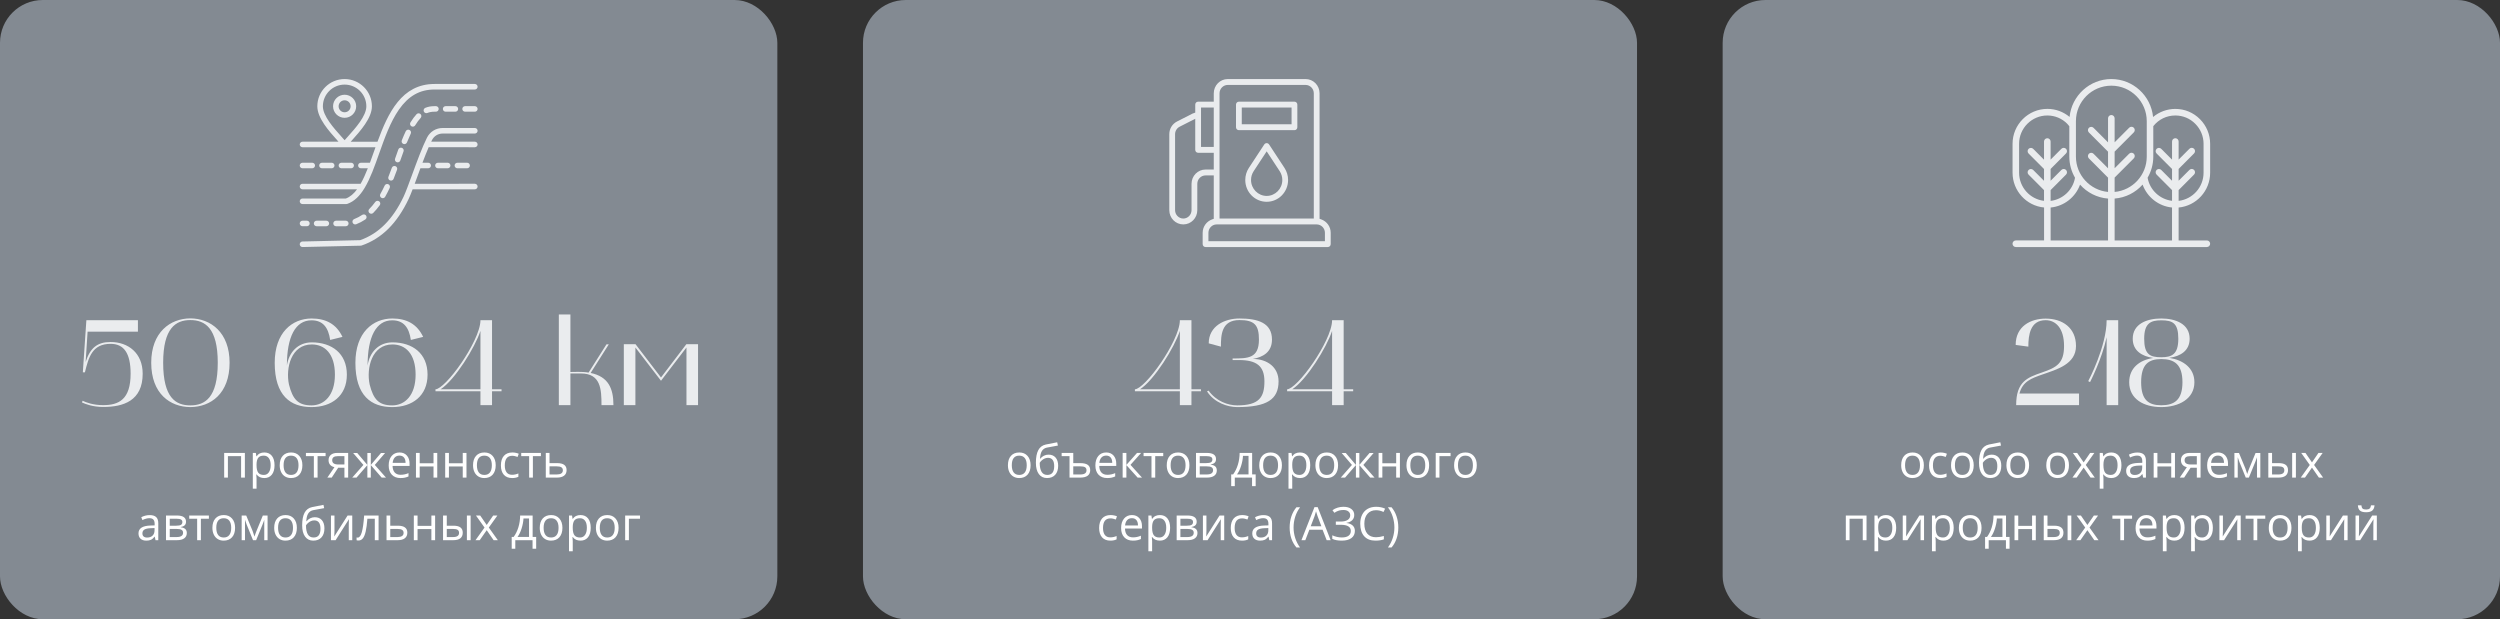
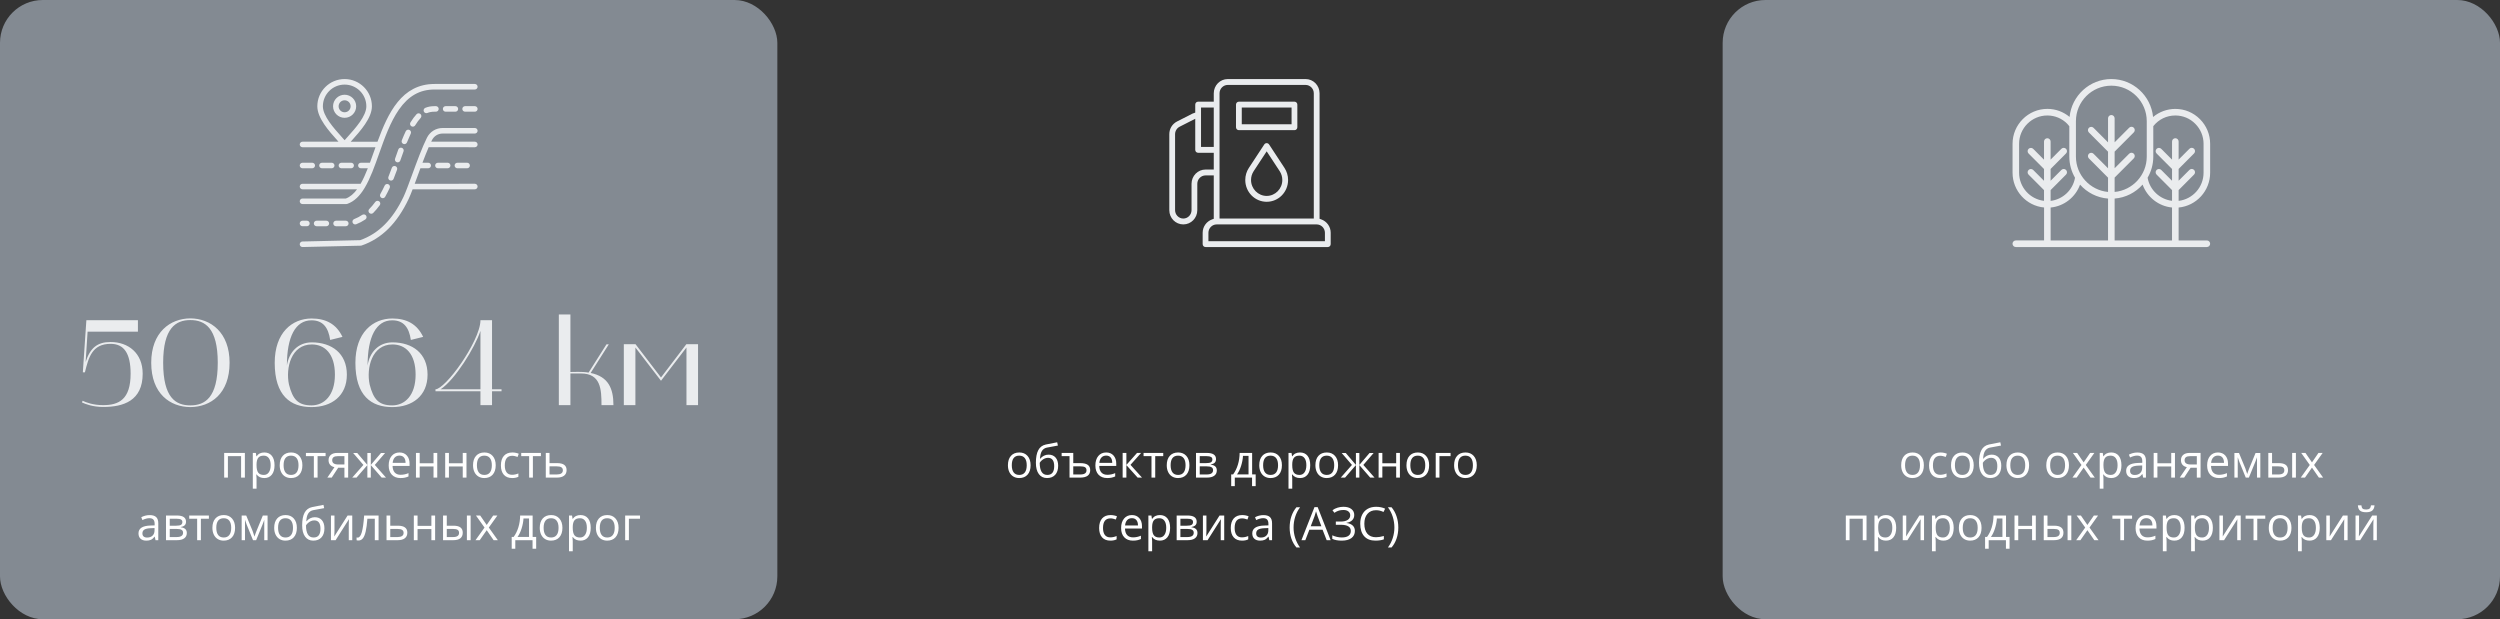
<svg xmlns="http://www.w3.org/2000/svg" width="759" height="188" viewBox="0 0 759 188" fill="none">
  <rect x="0" y="0" width="759" height="188" fill="#333333" stroke="none" />
  <rect x="523" width="236" height="188" rx="13" fill="#838A92" />
  <path d="M611.999 72.996C611.449 72.996 611 73.446 611 73.998C611 74.55 611.449 75 611.999 75H670.001C670.551 75 671 74.55 671 73.998C671 73.446 670.551 72.996 670.001 72.996H661.431V63.007C666.797 62.506 671 57.958 671 52.447V43.668C671 40.842 669.899 38.177 667.901 36.173C665.915 34.169 663.265 33.065 660.428 33.065C657.942 33.065 655.554 33.957 653.673 35.519C653.041 29.061 647.597 24 641.002 24C634.406 24 628.963 29.049 628.323 35.503C626.434 33.922 624.077 33.057 621.58 33.057C615.757 33.057 611.012 37.816 611.012 43.656V52.435C611.012 57.946 615.219 62.494 620.581 62.995V72.984L612 72.988L611.999 72.996ZM640.002 72.996H622.571V63.007C626.656 62.616 630.133 59.853 631.503 56.052C633.63 58.447 636.627 60.029 640.007 60.291L640.002 72.996ZM659.424 72.996H642.001V60.283C645.368 60.02 648.373 58.439 650.492 56.044C651.862 59.84 655.339 62.608 659.425 62.999L659.424 72.996ZM653.739 47.554V38.305C655.366 36.243 657.785 35.061 660.431 35.061C662.73 35.061 664.876 35.953 666.484 37.585C668.103 39.209 669.001 41.374 669.001 43.656V52.435C669.001 56.842 665.684 60.482 661.43 60.983V57.707L666.117 52.999C666.507 52.607 666.507 51.977 666.117 51.586C665.727 51.194 665.099 51.194 664.708 51.586L661.43 54.873V51.288L666.117 46.58C666.507 46.188 666.507 45.558 666.117 45.167C665.727 44.775 665.099 44.775 664.708 45.167L661.43 48.454V42.963C661.43 42.411 660.981 41.961 660.431 41.961C659.881 41.961 659.432 42.411 659.432 42.963V48.474L656.154 45.186C655.764 44.795 655.136 44.795 654.745 45.186C654.355 45.578 654.355 46.208 654.745 46.599L659.432 51.3V54.885L656.154 51.597C655.764 51.206 655.136 51.206 654.745 51.597C654.355 51.989 654.355 52.619 654.745 53.01L659.432 57.711V60.968C655.725 60.525 652.669 57.68 652.01 53.954C653.099 52.083 653.739 49.899 653.739 47.554ZM630.25 36.783C630.25 30.841 635.065 26.011 641.001 26.011C646.937 26.011 651.753 30.841 651.753 36.783V47.554C651.753 53.155 647.468 57.774 642 58.275V53.914L647.823 48.075C648.213 47.683 648.213 47.053 647.823 46.662C647.433 46.27 646.804 46.27 646.414 46.662L642 51.081V46.032L647.823 40.192C648.213 39.8 648.213 39.17 647.823 38.779C647.432 38.387 646.804 38.387 646.414 38.779L642 43.206V35.922C642 35.37 641.551 34.92 641.001 34.92C640.451 34.92 640.002 35.37 640.002 35.922V43.225L635.596 38.806C635.206 38.415 634.578 38.415 634.187 38.806C633.797 39.198 633.797 39.828 634.187 40.219L640.002 46.051V51.1L635.596 46.681C635.206 46.29 634.578 46.29 634.187 46.681C633.797 47.073 633.797 47.703 634.187 48.094L640.002 53.938V58.275C634.546 57.762 630.25 53.155 630.25 47.554L630.25 36.783ZM612.997 52.435V43.656C612.997 38.916 616.844 35.061 621.566 35.061C623.865 35.061 626.011 35.953 627.619 37.585C627.849 37.816 628.048 38.067 628.247 38.325V47.562C628.247 49.895 628.887 52.083 629.976 53.965C629.328 57.692 626.269 60.549 622.561 60.991V57.715L627.248 53.007C627.638 52.615 627.638 51.985 627.248 51.594C626.858 51.202 626.23 51.202 625.839 51.594L622.561 54.881V51.296L627.248 46.587C627.638 46.196 627.638 45.566 627.248 45.175C626.858 44.783 626.23 44.783 625.839 45.175L622.561 48.462V42.971C622.561 42.419 622.113 41.969 621.562 41.969C621.012 41.969 620.563 42.419 620.563 42.971V48.482L617.285 45.194C616.895 44.803 616.267 44.803 615.877 45.194C615.486 45.585 615.486 46.215 615.877 46.607L620.563 51.308V54.893L617.285 51.605C616.895 51.214 616.267 51.214 615.877 51.605C615.486 51.997 615.486 52.627 615.877 53.018L620.563 57.719V60.975C616.314 60.482 612.997 56.842 612.997 52.435Z" fill="#EAECEE" />
-   <path d="M611.957 104.722C611.957 99.024 616.545 96.73 621.059 96.73C626.202 96.73 630.272 99.542 630.272 105.055C630.272 110.568 624.463 112.159 620.134 113.676C616.73 114.86 614.066 115.785 613.104 119.485H631.197V123H612.105C612.105 115.822 615.546 114.601 619.949 113.084C624.352 111.567 626.646 110.346 626.646 105.055C626.646 99.616 624.093 97.211 621.059 97.211C616.36 97.211 615.805 101.725 615.805 105.24L611.957 104.722ZM634.54 116.007L633.985 115.711C634.059 115.6 639.572 105.129 639.572 97.211H643.087V123H639.572V102.391C638.092 109.199 634.577 115.896 634.54 116.007ZM646.424 116.044C646.424 111.715 649.569 109.31 653.713 108.681C650.309 108.163 647.497 106.498 647.497 102.835C647.497 98.358 651.752 96.693 656.155 96.693C660.521 96.693 664.776 98.358 664.776 102.835C664.776 106.498 661.964 108.163 658.597 108.644C662.815 109.31 666.219 111.715 666.219 116.044C666.219 121.15 661.409 123.592 656.155 123.592C650.864 123.592 646.424 121.15 646.424 116.044ZM650.05 116.044C650.05 121.409 652.27 123.037 656.155 123.037C660.151 123.037 662.593 121.409 662.593 116.044C662.593 110.642 660.151 109.014 656.155 109.014C652.27 109.014 650.05 110.642 650.05 116.044ZM650.975 102.835C650.975 107.608 652.714 108.459 656.155 108.459C659.374 108.459 661.335 107.608 661.335 102.835C661.335 98.099 659.633 97.248 656.155 97.248C652.973 97.248 650.975 98.099 650.975 102.835Z" fill="#EAECEE" />
  <path d="M584.084 141.247C584.084 142.468 583.776 143.423 583.161 144.111C582.546 144.795 581.696 145.137 580.611 145.137C579.941 145.137 579.347 144.979 578.827 144.665C578.308 144.351 577.907 143.899 577.624 143.312C577.341 142.724 577.2 142.035 577.2 141.247C577.2 140.026 577.506 139.076 578.116 138.396C578.727 137.713 579.575 137.371 580.659 137.371C581.707 137.371 582.539 137.72 583.154 138.417C583.774 139.114 584.084 140.058 584.084 141.247ZM578.376 141.247C578.376 142.204 578.567 142.933 578.95 143.435C579.333 143.936 579.896 144.187 580.639 144.187C581.382 144.187 581.944 143.938 582.327 143.441C582.715 142.94 582.908 142.209 582.908 141.247C582.908 140.295 582.715 139.572 582.327 139.08C581.944 138.583 581.377 138.335 580.625 138.335C579.882 138.335 579.322 138.579 578.943 139.066C578.565 139.554 578.376 140.281 578.376 141.247ZM589.074 145.137C587.99 145.137 587.149 144.804 586.552 144.139C585.959 143.469 585.663 142.523 585.663 141.302C585.663 140.049 585.964 139.08 586.565 138.396C587.172 137.713 588.033 137.371 589.149 137.371C589.509 137.371 589.869 137.41 590.229 137.487C590.59 137.565 590.872 137.656 591.077 137.761L590.729 138.725C590.478 138.624 590.204 138.542 589.908 138.479C589.612 138.41 589.35 138.376 589.122 138.376C587.6 138.376 586.839 139.347 586.839 141.288C586.839 142.209 587.023 142.915 587.393 143.407C587.766 143.899 588.318 144.146 589.047 144.146C589.671 144.146 590.312 144.011 590.968 143.742V144.747C590.466 145.007 589.835 145.137 589.074 145.137ZM599.219 141.247C599.219 142.468 598.911 143.423 598.296 144.111C597.681 144.795 596.831 145.137 595.746 145.137C595.076 145.137 594.481 144.979 593.962 144.665C593.442 144.351 593.041 143.899 592.759 143.312C592.476 142.724 592.335 142.035 592.335 141.247C592.335 140.026 592.64 139.076 593.251 138.396C593.862 137.713 594.709 137.371 595.794 137.371C596.842 137.371 597.674 137.72 598.289 138.417C598.909 139.114 599.219 140.058 599.219 141.247ZM593.511 141.247C593.511 142.204 593.702 142.933 594.085 143.435C594.468 143.936 595.031 144.187 595.773 144.187C596.516 144.187 597.079 143.938 597.462 143.441C597.849 142.94 598.043 142.209 598.043 141.247C598.043 140.295 597.849 139.572 597.462 139.08C597.079 138.583 596.512 138.335 595.76 138.335C595.017 138.335 594.456 138.579 594.078 139.066C593.7 139.554 593.511 140.281 593.511 141.247ZM600.825 140.509C600.825 138.868 601.067 137.59 601.55 136.674C602.033 135.753 602.799 135.179 603.847 134.951C605.15 134.673 606.299 134.448 607.292 134.274L607.504 135.272C605.923 135.537 604.792 135.746 604.113 135.901C603.452 136.052 602.956 136.407 602.623 136.968C602.295 137.528 602.115 138.292 602.083 139.258H602.165C602.448 138.875 602.812 138.574 603.259 138.355C603.705 138.137 604.173 138.027 604.66 138.027C605.581 138.027 606.299 138.326 606.813 138.923C607.328 139.52 607.586 140.347 607.586 141.404C607.586 142.576 607.287 143.492 606.69 144.152C606.093 144.809 605.262 145.137 604.195 145.137C603.143 145.137 602.318 144.733 601.721 143.927C601.124 143.12 600.825 141.981 600.825 140.509ZM604.298 144.187C605.688 144.187 606.383 143.3 606.383 141.527C606.383 139.837 605.752 138.991 604.489 138.991C604.143 138.991 603.808 139.064 603.484 139.21C603.165 139.351 602.871 139.54 602.603 139.777C602.338 140.014 602.133 140.258 601.987 140.509C601.987 141.707 602.176 142.621 602.555 143.25C602.933 143.874 603.514 144.187 604.298 144.187ZM616.035 141.247C616.035 142.468 615.728 143.423 615.112 144.111C614.497 144.795 613.647 145.137 612.562 145.137C611.893 145.137 611.298 144.979 610.778 144.665C610.259 144.351 609.858 143.899 609.575 143.312C609.293 142.724 609.151 142.035 609.151 141.247C609.151 140.026 609.457 139.076 610.067 138.396C610.678 137.713 611.526 137.371 612.61 137.371C613.659 137.371 614.49 137.72 615.105 138.417C615.725 139.114 616.035 140.058 616.035 141.247ZM610.327 141.247C610.327 142.204 610.519 142.933 610.901 143.435C611.284 143.936 611.847 144.187 612.59 144.187C613.333 144.187 613.896 143.938 614.278 143.441C614.666 142.94 614.859 142.209 614.859 141.247C614.859 140.295 614.666 139.572 614.278 139.08C613.896 138.583 613.328 138.335 612.576 138.335C611.833 138.335 611.273 138.579 610.895 139.066C610.516 139.554 610.327 140.281 610.327 141.247ZM628.135 141.247C628.135 142.468 627.827 143.423 627.212 144.111C626.597 144.795 625.747 145.137 624.662 145.137C623.992 145.137 623.397 144.979 622.878 144.665C622.358 144.351 621.957 143.899 621.675 143.312C621.392 142.724 621.251 142.035 621.251 141.247C621.251 140.026 621.556 139.076 622.167 138.396C622.778 137.713 623.625 137.371 624.71 137.371C625.758 137.371 626.59 137.72 627.205 138.417C627.825 139.114 628.135 140.058 628.135 141.247ZM622.427 141.247C622.427 142.204 622.618 142.933 623.001 143.435C623.384 143.936 623.947 144.187 624.689 144.187C625.432 144.187 625.995 143.938 626.378 143.441C626.765 142.94 626.959 142.209 626.959 141.247C626.959 140.295 626.765 139.572 626.378 139.08C625.995 138.583 625.428 138.335 624.676 138.335C623.933 138.335 623.372 138.579 622.994 139.066C622.616 139.554 622.427 140.281 622.427 141.247ZM631.936 141.165L629.331 137.508H630.623L632.599 140.379L634.567 137.508H635.846L633.241 141.165L635.982 145H634.697L632.599 141.965L630.479 145H629.194L631.936 141.165ZM640.959 145.137C640.471 145.137 640.025 145.048 639.619 144.87C639.218 144.688 638.881 144.41 638.607 144.036H638.525C638.58 144.474 638.607 144.888 638.607 145.28V148.363H637.473V137.508H638.396L638.553 138.533H638.607C638.899 138.123 639.239 137.827 639.626 137.645C640.013 137.462 640.458 137.371 640.959 137.371C641.952 137.371 642.718 137.711 643.256 138.39C643.798 139.069 644.069 140.021 644.069 141.247C644.069 142.478 643.794 143.435 643.242 144.118C642.695 144.797 641.934 145.137 640.959 145.137ZM640.795 138.335C640.029 138.335 639.476 138.547 639.134 138.971C638.792 139.395 638.617 140.069 638.607 140.994V141.247C638.607 142.3 638.783 143.054 639.134 143.51C639.485 143.961 640.048 144.187 640.822 144.187C641.469 144.187 641.975 143.924 642.34 143.4C642.709 142.876 642.894 142.154 642.894 141.233C642.894 140.299 642.709 139.584 642.34 139.087C641.975 138.586 641.46 138.335 640.795 138.335ZM650.666 145L650.44 143.934H650.386C650.012 144.403 649.638 144.722 649.265 144.891C648.896 145.055 648.433 145.137 647.877 145.137C647.134 145.137 646.551 144.945 646.127 144.562C645.708 144.18 645.498 143.635 645.498 142.929C645.498 141.416 646.708 140.623 649.128 140.55L650.399 140.509V140.044C650.399 139.456 650.272 139.023 650.017 138.745C649.766 138.463 649.363 138.321 648.807 138.321C648.182 138.321 647.476 138.513 646.688 138.896L646.339 138.027C646.708 137.827 647.111 137.67 647.549 137.556C647.991 137.442 648.433 137.385 648.875 137.385C649.768 137.385 650.429 137.583 650.857 137.979C651.29 138.376 651.507 139.012 651.507 139.887V145H650.666ZM648.103 144.2C648.809 144.2 649.363 144.007 649.764 143.619C650.169 143.232 650.372 142.689 650.372 141.992V141.315L649.237 141.363C648.335 141.395 647.683 141.536 647.282 141.787C646.886 142.033 646.688 142.418 646.688 142.942C646.688 143.353 646.811 143.665 647.057 143.879C647.307 144.093 647.656 144.2 648.103 144.2ZM654.986 137.508V140.646H659.184V137.508H660.318V145H659.184V141.623H654.986V145H653.852V137.508H654.986ZM663.101 145H661.774L663.928 141.835C663.349 141.707 662.905 141.461 662.595 141.097C662.289 140.728 662.137 140.265 662.137 139.709C662.137 139.025 662.367 138.488 662.827 138.096C663.287 137.704 663.93 137.508 664.755 137.508H668.091V145H666.956V142.006H665.062L663.101 145ZM663.244 139.723C663.244 140.589 663.873 141.021 665.131 141.021H666.956V138.492H664.898C663.796 138.492 663.244 138.902 663.244 139.723ZM673.669 145.137C672.562 145.137 671.687 144.799 671.044 144.125C670.406 143.451 670.087 142.514 670.087 141.315C670.087 140.108 670.383 139.148 670.976 138.438C671.573 137.727 672.372 137.371 673.375 137.371C674.314 137.371 675.057 137.681 675.604 138.301C676.15 138.916 676.424 139.729 676.424 140.741V141.459H671.263C671.285 142.339 671.507 143.006 671.926 143.462C672.35 143.918 672.944 144.146 673.71 144.146C674.517 144.146 675.314 143.977 676.103 143.64V144.651C675.701 144.825 675.321 144.948 674.961 145.021C674.605 145.098 674.175 145.137 673.669 145.137ZM673.361 138.321C672.76 138.321 672.279 138.517 671.919 138.909C671.563 139.301 671.354 139.843 671.29 140.536H675.207C675.207 139.821 675.048 139.274 674.729 138.896C674.41 138.513 673.954 138.321 673.361 138.321ZM682.255 143.906L682.467 143.271L682.761 142.464L684.791 137.521H686.233V145H685.229V138.813L685.092 139.21L684.695 140.256L682.761 145H681.811L679.876 140.242C679.634 139.632 679.468 139.155 679.377 138.813V145H678.365V137.521H679.753L681.715 142.272C681.911 142.774 682.091 143.318 682.255 143.906ZM689.795 140.604H691.839C692.791 140.604 693.495 140.782 693.951 141.138C694.411 141.489 694.642 142.015 694.642 142.717C694.642 143.469 694.398 144.038 693.91 144.426C693.427 144.809 692.714 145 691.771 145H688.66V137.508H689.795V140.604ZM697.034 145H695.899V137.508H697.034V145ZM689.795 141.582V144.05H691.716C692.919 144.05 693.521 143.628 693.521 142.785C693.521 142.366 693.382 142.061 693.104 141.869C692.826 141.678 692.352 141.582 691.682 141.582H689.795ZM701.252 141.165L698.647 137.508H699.939L701.915 140.379L703.884 137.508H705.162L702.558 141.165L705.299 145H704.014L701.915 141.965L699.796 145H698.511L701.252 141.165ZM561.525 164H560.391V156.508H566.68V164H565.531V157.492H561.525V164ZM572.572 164.137C572.085 164.137 571.638 164.048 571.232 163.87C570.831 163.688 570.494 163.41 570.221 163.036H570.139C570.193 163.474 570.221 163.888 570.221 164.28V167.363H569.086V156.508H570.009L570.166 157.533H570.221C570.512 157.123 570.852 156.827 571.239 156.645C571.627 156.462 572.071 156.371 572.572 156.371C573.566 156.371 574.331 156.711 574.869 157.39C575.411 158.069 575.683 159.021 575.683 160.247C575.683 161.478 575.407 162.435 574.855 163.118C574.309 163.797 573.548 164.137 572.572 164.137ZM572.408 157.335C571.643 157.335 571.089 157.547 570.747 157.971C570.405 158.395 570.23 159.069 570.221 159.994V160.247C570.221 161.3 570.396 162.054 570.747 162.51C571.098 162.961 571.661 163.187 572.436 163.187C573.083 163.187 573.589 162.924 573.953 162.4C574.322 161.876 574.507 161.154 574.507 160.233C574.507 159.299 574.322 158.584 573.953 158.087C573.589 157.586 573.074 157.335 572.408 157.335ZM578.738 156.508V161.259L578.69 162.503L578.67 162.893L582.724 156.508H584.139V164H583.079V159.42L583.1 158.518L583.134 157.629L579.087 164H577.672V156.508H578.738ZM590.031 164.137C589.544 164.137 589.097 164.048 588.691 163.87C588.29 163.688 587.953 163.41 587.68 163.036H587.598C587.652 163.474 587.68 163.888 587.68 164.28V167.363H586.545V156.508H587.468L587.625 157.533H587.68C587.971 157.123 588.311 156.827 588.698 156.645C589.086 156.462 589.53 156.371 590.031 156.371C591.025 156.371 591.79 156.711 592.328 157.39C592.87 158.069 593.142 159.021 593.142 160.247C593.142 161.478 592.866 162.435 592.314 163.118C591.768 163.797 591.007 164.137 590.031 164.137ZM589.867 157.335C589.102 157.335 588.548 157.547 588.206 157.971C587.864 158.395 587.689 159.069 587.68 159.994V160.247C587.68 161.3 587.855 162.054 588.206 162.51C588.557 162.961 589.12 163.187 589.895 163.187C590.542 163.187 591.048 162.924 591.412 162.4C591.781 161.876 591.966 161.154 591.966 160.233C591.966 159.299 591.781 158.584 591.412 158.087C591.048 157.586 590.533 157.335 589.867 157.335ZM601.598 160.247C601.598 161.468 601.29 162.423 600.675 163.111C600.06 163.795 599.21 164.137 598.125 164.137C597.455 164.137 596.86 163.979 596.341 163.665C595.821 163.351 595.42 162.899 595.138 162.312C594.855 161.724 594.714 161.035 594.714 160.247C594.714 159.026 595.019 158.076 595.63 157.396C596.241 156.713 597.088 156.371 598.173 156.371C599.221 156.371 600.053 156.72 600.668 157.417C601.288 158.114 601.598 159.058 601.598 160.247ZM595.89 160.247C595.89 161.204 596.081 161.933 596.464 162.435C596.847 162.936 597.41 163.187 598.152 163.187C598.895 163.187 599.458 162.938 599.841 162.441C600.228 161.94 600.422 161.209 600.422 160.247C600.422 159.295 600.228 158.572 599.841 158.08C599.458 157.583 598.891 157.335 598.139 157.335C597.396 157.335 596.835 157.579 596.457 158.066C596.079 158.554 595.89 159.281 595.89 160.247ZM610.102 166.591H609.001V164H603.765V166.591H602.671V163.022H603.259C603.869 162.193 604.348 161.22 604.694 160.104C605.041 158.987 605.221 157.788 605.234 156.508H609.028V163.022H610.102V166.591ZM607.935 163.022V157.403H606.253C606.194 158.415 605.998 159.44 605.665 160.479C605.337 161.514 604.927 162.362 604.435 163.022H607.935ZM612.74 156.508V159.646H616.938V156.508H618.072V164H616.938V160.623H612.74V164H611.605V156.508H612.74ZM621.613 159.604H623.657C624.61 159.604 625.314 159.782 625.77 160.138C626.23 160.489 626.46 161.015 626.46 161.717C626.46 162.469 626.216 163.038 625.729 163.426C625.245 163.809 624.532 164 623.589 164H620.479V156.508H621.613V159.604ZM628.853 164H627.718V156.508H628.853V164ZM621.613 160.582V163.05H623.534C624.737 163.05 625.339 162.628 625.339 161.785C625.339 161.366 625.2 161.061 624.922 160.869C624.644 160.678 624.17 160.582 623.5 160.582H621.613ZM633.07 160.165L630.466 156.508H631.758L633.733 159.379L635.702 156.508H636.98L634.376 160.165L637.117 164H635.832L633.733 160.965L631.614 164H630.329L633.07 160.165ZM647.296 157.479H644.862V164H643.728V157.479H641.321V156.508H647.296V157.479ZM651.944 164.137C650.837 164.137 649.962 163.799 649.319 163.125C648.681 162.451 648.362 161.514 648.362 160.315C648.362 159.108 648.659 158.148 649.251 157.438C649.848 156.727 650.648 156.371 651.65 156.371C652.589 156.371 653.332 156.681 653.879 157.301C654.426 157.916 654.699 158.729 654.699 159.741V160.459H649.538C649.561 161.339 649.782 162.006 650.201 162.462C650.625 162.918 651.22 163.146 651.985 163.146C652.792 163.146 653.59 162.977 654.378 162.64V163.651C653.977 163.825 653.596 163.948 653.236 164.021C652.881 164.098 652.45 164.137 651.944 164.137ZM651.637 157.321C651.035 157.321 650.554 157.517 650.194 157.909C649.839 158.301 649.629 158.843 649.565 159.536H653.482C653.482 158.821 653.323 158.274 653.004 157.896C652.685 157.513 652.229 157.321 651.637 157.321ZM660.127 164.137C659.639 164.137 659.193 164.048 658.787 163.87C658.386 163.688 658.049 163.41 657.775 163.036H657.693C657.748 163.474 657.775 163.888 657.775 164.28V167.363H656.641V156.508H657.563L657.721 157.533H657.775C658.067 157.123 658.407 156.827 658.794 156.645C659.181 156.462 659.626 156.371 660.127 156.371C661.12 156.371 661.886 156.711 662.424 157.39C662.966 158.069 663.237 159.021 663.237 160.247C663.237 161.478 662.962 162.435 662.41 163.118C661.863 163.797 661.102 164.137 660.127 164.137ZM659.963 157.335C659.197 157.335 658.644 157.547 658.302 157.971C657.96 158.395 657.785 159.069 657.775 159.994V160.247C657.775 161.3 657.951 162.054 658.302 162.51C658.653 162.961 659.215 163.187 659.99 163.187C660.637 163.187 661.143 162.924 661.508 162.4C661.877 161.876 662.062 161.154 662.062 160.233C662.062 159.299 661.877 158.584 661.508 158.087C661.143 157.586 660.628 157.335 659.963 157.335ZM668.713 164.137C668.225 164.137 667.779 164.048 667.373 163.87C666.972 163.688 666.635 163.41 666.361 163.036H666.279C666.334 163.474 666.361 163.888 666.361 164.28V167.363H665.227V156.508H666.149L666.307 157.533H666.361C666.653 157.123 666.993 156.827 667.38 156.645C667.767 156.462 668.212 156.371 668.713 156.371C669.706 156.371 670.472 156.711 671.01 157.39C671.552 158.069 671.823 159.021 671.823 160.247C671.823 161.478 671.548 162.435 670.996 163.118C670.449 163.797 669.688 164.137 668.713 164.137ZM668.549 157.335C667.783 157.335 667.229 157.547 666.888 157.971C666.546 158.395 666.37 159.069 666.361 159.994V160.247C666.361 161.3 666.537 162.054 666.888 162.51C667.239 162.961 667.801 163.187 668.576 163.187C669.223 163.187 669.729 162.924 670.094 162.4C670.463 161.876 670.647 161.154 670.647 160.233C670.647 159.299 670.463 158.584 670.094 158.087C669.729 157.586 669.214 157.335 668.549 157.335ZM674.879 156.508V161.259L674.831 162.503L674.811 162.893L678.864 156.508H680.279V164H679.22V159.42L679.24 158.518L679.274 157.629L675.228 164H673.812V156.508H674.879ZM687.737 157.479H685.304V164H684.169V157.479H681.763V156.508H687.737V157.479ZM695.688 160.247C695.688 161.468 695.38 162.423 694.765 163.111C694.149 163.795 693.299 164.137 692.215 164.137C691.545 164.137 690.95 163.979 690.431 163.665C689.911 163.351 689.51 162.899 689.228 162.312C688.945 161.724 688.804 161.035 688.804 160.247C688.804 159.026 689.109 158.076 689.72 157.396C690.33 156.713 691.178 156.371 692.263 156.371C693.311 156.371 694.143 156.72 694.758 157.417C695.378 158.114 695.688 159.058 695.688 160.247ZM689.979 160.247C689.979 161.204 690.171 161.933 690.554 162.435C690.937 162.936 691.499 163.187 692.242 163.187C692.985 163.187 693.548 162.938 693.931 162.441C694.318 161.94 694.512 161.209 694.512 160.247C694.512 159.295 694.318 158.572 693.931 158.08C693.548 157.583 692.98 157.335 692.229 157.335C691.486 157.335 690.925 157.579 690.547 158.066C690.169 158.554 689.979 159.281 689.979 160.247ZM701.17 164.137C700.682 164.137 700.236 164.048 699.83 163.87C699.429 163.688 699.092 163.41 698.818 163.036H698.736C698.791 163.474 698.818 163.888 698.818 164.28V167.363H697.684V156.508H698.606L698.764 157.533H698.818C699.11 157.123 699.45 156.827 699.837 156.645C700.224 156.462 700.669 156.371 701.17 156.371C702.163 156.371 702.929 156.711 703.467 157.39C704.009 158.069 704.28 159.021 704.28 160.247C704.28 161.478 704.005 162.435 703.453 163.118C702.906 163.797 702.145 164.137 701.17 164.137ZM701.006 157.335C700.24 157.335 699.687 157.547 699.345 157.971C699.003 158.395 698.827 159.069 698.818 159.994V160.247C698.818 161.3 698.994 162.054 699.345 162.51C699.696 162.961 700.258 163.187 701.033 163.187C701.68 163.187 702.186 162.924 702.551 162.4C702.92 161.876 703.104 161.154 703.104 160.233C703.104 159.299 702.92 158.584 702.551 158.087C702.186 157.586 701.671 157.335 701.006 157.335ZM707.336 156.508V161.259L707.288 162.503L707.268 162.893L711.321 156.508H712.736V164H711.677V159.42L711.697 158.518L711.731 157.629L707.685 164H706.27V156.508H707.336ZM716.209 156.508V161.259L716.161 162.503L716.141 162.893L720.194 156.508H721.609V164H720.55V159.42L720.57 158.518L720.604 157.629L716.558 164H715.143V156.508H716.209ZM718.349 155.517C717.506 155.517 716.89 155.355 716.503 155.031C716.116 154.703 715.899 154.165 715.854 153.418H716.92C716.961 153.892 717.084 154.222 717.289 154.409C717.499 154.596 717.861 154.689 718.376 154.689C718.845 154.689 719.192 154.589 719.415 154.389C719.643 154.188 719.782 153.865 719.832 153.418H720.905C720.851 154.138 720.62 154.669 720.215 155.011C719.809 155.348 719.187 155.517 718.349 155.517Z" fill="white" />
  <rect width="236" height="188" rx="13" fill="#838A92" />
  <path d="M31.328 123.555C28.183 123.555 25.926 122.667 24.89 122.186L25.075 121.668C26.074 122.149 28.22 123 31.328 123C36.064 123 39.653 121.298 39.653 113.454C39.653 107.238 37.618 104.389 33.585 104.389C27.961 104.389 26.888 108.533 25.778 113.047H25.149L26.222 97.211H41.873V100.689H26.592L26 109.902C27.369 105.61 29.589 103.834 33.548 103.834C38.95 103.834 43.316 107.201 43.316 113.454C43.316 121.705 37.433 123.555 31.328 123.555ZM45.911 110.124C45.911 100.874 51.683 96.693 57.788 96.656C63.93 96.693 69.702 100.874 69.702 110.124C69.702 119.559 63.93 123.555 57.788 123.592C51.683 123.555 45.911 119.559 45.911 110.124ZM57.788 97.174C53.385 97.174 49.537 99.579 49.537 110.124C49.537 120.817 53.385 123.074 57.788 123.074C62.228 123.074 66.113 120.743 66.113 110.124C66.113 99.579 62.228 97.174 57.788 97.174ZM94.576 123.592C88.212 123.592 83.402 120.151 83.402 110.161C83.402 100.911 88.73 96.73 94.576 96.693C98.979 96.693 102.124 98.395 103.974 102.28L100.237 103.205C99.682 99.431 98.054 97.248 94.576 97.248C89.692 97.248 87.102 102.243 87.102 110.975C87.694 106.979 90.432 103.945 94.65 103.945C100.718 103.945 105.306 107.275 105.306 113.75C105.306 120.225 100.644 123.592 94.576 123.592ZM94.65 104.574C88.434 104.574 86.658 111.678 87.731 116.747C88.878 121.261 90.506 123.074 94.576 123.074C98.387 123.074 101.68 120.077 101.68 113.75C101.68 107.349 98.572 104.574 94.65 104.574ZM119.074 123.592C112.71 123.592 107.9 120.151 107.9 110.161C107.9 100.911 113.228 96.73 119.074 96.693C123.477 96.693 126.622 98.395 128.472 102.28L124.735 103.205C124.18 99.431 122.552 97.248 119.074 97.248C114.19 97.248 111.6 102.243 111.6 110.975C112.192 106.979 114.93 103.945 119.148 103.945C125.216 103.945 129.804 107.275 129.804 113.75C129.804 120.225 125.142 123.592 119.074 123.592ZM119.148 104.574C112.932 104.574 111.156 111.678 112.229 116.747C113.376 121.261 115.004 123.074 119.074 123.074C122.885 123.074 126.178 120.077 126.178 113.75C126.178 107.349 123.07 104.574 119.148 104.574ZM145.866 118.782H132.213V118.19C133.619 118.19 136.986 114.749 140.168 110.05C142.906 106.017 145.866 100.504 145.866 97.211H149.381V118.19H152.267V118.782H149.381V123H145.866V118.782ZM133.767 118.19H145.866V100.467C144.201 105.499 138.207 115.23 133.767 118.19ZM169.664 123V95.472H173.179V112.936C173.956 112.936 174.733 112.899 175.547 112.899C176.583 112.899 177.656 112.936 178.692 113.121L184.131 104.537H184.834L179.321 113.232C184.686 114.342 186.24 117.931 186.24 123H182.614C182.614 118.153 182.392 113.38 176.324 113.38H173.179V123H169.664ZM189.393 123V104.5H192.945L200.678 114.601L208.374 104.5H211.926V123H208.411V105.499L200.678 115.6L192.908 105.499V123H189.393Z" fill="#EAECEE" />
  <path d="M69.191 145H68.057V137.508H74.346V145H73.197V138.492H69.191V145ZM80.238 145.137C79.751 145.137 79.304 145.048 78.898 144.87C78.497 144.688 78.16 144.41 77.887 144.036H77.805C77.859 144.474 77.887 144.888 77.887 145.28V148.363H76.752V137.508H77.675L77.832 138.533H77.887C78.178 138.123 78.518 137.827 78.905 137.645C79.293 137.462 79.737 137.371 80.238 137.371C81.232 137.371 81.997 137.711 82.535 138.39C83.078 139.069 83.349 140.021 83.349 141.247C83.349 142.478 83.073 143.435 82.522 144.118C81.975 144.797 81.213 145.137 80.238 145.137ZM80.074 138.335C79.309 138.335 78.755 138.547 78.413 138.971C78.071 139.395 77.896 140.069 77.887 140.994V141.247C77.887 142.3 78.062 143.054 78.413 143.51C78.764 143.961 79.327 144.187 80.102 144.187C80.749 144.187 81.255 143.924 81.619 143.4C81.988 142.876 82.173 142.154 82.173 141.233C82.173 140.299 81.988 139.584 81.619 139.087C81.255 138.586 80.74 138.335 80.074 138.335ZM91.805 141.247C91.805 142.468 91.497 143.423 90.882 144.111C90.267 144.795 89.417 145.137 88.332 145.137C87.662 145.137 87.067 144.979 86.548 144.665C86.028 144.351 85.627 143.899 85.345 143.312C85.062 142.724 84.921 142.035 84.921 141.247C84.921 140.026 85.226 139.076 85.837 138.396C86.448 137.713 87.295 137.371 88.38 137.371C89.428 137.371 90.26 137.72 90.875 138.417C91.495 139.114 91.805 140.058 91.805 141.247ZM86.097 141.247C86.097 142.204 86.288 142.933 86.671 143.435C87.054 143.936 87.617 144.187 88.359 144.187C89.102 144.187 89.665 143.938 90.048 143.441C90.435 142.94 90.629 142.209 90.629 141.247C90.629 140.295 90.435 139.572 90.048 139.08C89.665 138.583 89.098 138.335 88.346 138.335C87.603 138.335 87.042 138.579 86.664 139.066C86.286 139.554 86.097 140.281 86.097 141.247ZM98.853 138.479H96.419V145H95.284V138.479H92.878V137.508H98.853V138.479ZM100.712 145H99.386L101.539 141.835C100.96 141.707 100.516 141.461 100.206 141.097C99.901 140.728 99.748 140.265 99.748 139.709C99.748 139.025 99.978 138.488 100.438 138.096C100.899 137.704 101.541 137.508 102.366 137.508H105.702V145H104.567V142.006H102.674L100.712 145ZM100.855 139.723C100.855 140.589 101.484 141.021 102.742 141.021H104.567V138.492H102.51C101.407 138.492 100.855 138.902 100.855 139.723ZM111.533 137.521H112.579V141.151L115.676 137.521H116.92L113.789 141.151L117.187 145H115.874L112.579 141.206V145H111.533V141.206L108.245 145H106.939L110.33 141.151L107.206 137.521H108.45L111.533 141.151V137.521ZM121.589 145.137C120.481 145.137 119.606 144.799 118.964 144.125C118.326 143.451 118.007 142.514 118.007 141.315C118.007 140.108 118.303 139.148 118.896 138.438C119.493 137.727 120.292 137.371 121.295 137.371C122.234 137.371 122.977 137.681 123.523 138.301C124.07 138.916 124.344 139.729 124.344 140.741V141.459H119.183C119.205 142.339 119.426 143.006 119.846 143.462C120.27 143.918 120.864 144.146 121.63 144.146C122.437 144.146 123.234 143.977 124.022 143.64V144.651C123.621 144.825 123.241 144.948 122.881 145.021C122.525 145.098 122.095 145.137 121.589 145.137ZM121.281 138.321C120.68 138.321 120.199 138.517 119.839 138.909C119.483 139.301 119.274 139.843 119.21 140.536H123.127C123.127 139.821 122.967 139.274 122.648 138.896C122.329 138.513 121.874 138.321 121.281 138.321ZM127.42 137.508V140.646H131.617V137.508H132.752V145H131.617V141.623H127.42V145H126.285V137.508H127.42ZM136.293 137.508V140.646H140.49V137.508H141.625V145H140.49V141.623H136.293V145H135.158V137.508H136.293ZM150.498 141.247C150.498 142.468 150.19 143.423 149.575 144.111C148.96 144.795 148.11 145.137 147.025 145.137C146.355 145.137 145.761 144.979 145.241 144.665C144.722 144.351 144.321 143.899 144.038 143.312C143.756 142.724 143.614 142.035 143.614 141.247C143.614 140.026 143.92 139.076 144.53 138.396C145.141 137.713 145.989 137.371 147.073 137.371C148.121 137.371 148.953 137.72 149.568 138.417C150.188 139.114 150.498 140.058 150.498 141.247ZM144.79 141.247C144.79 142.204 144.981 142.933 145.364 143.435C145.747 143.936 146.31 144.187 147.053 144.187C147.796 144.187 148.358 143.938 148.741 143.441C149.129 142.94 149.322 142.209 149.322 141.247C149.322 140.295 149.129 139.572 148.741 139.08C148.358 138.583 147.791 138.335 147.039 138.335C146.296 138.335 145.736 138.579 145.357 139.066C144.979 139.554 144.79 140.281 144.79 141.247ZM155.488 145.137C154.404 145.137 153.563 144.804 152.966 144.139C152.373 143.469 152.077 142.523 152.077 141.302C152.077 140.049 152.378 139.08 152.979 138.396C153.586 137.713 154.447 137.371 155.563 137.371C155.924 137.371 156.284 137.41 156.644 137.487C157.004 137.565 157.286 137.656 157.491 137.761L157.143 138.725C156.892 138.624 156.618 138.542 156.322 138.479C156.026 138.41 155.764 138.376 155.536 138.376C154.014 138.376 153.253 139.347 153.253 141.288C153.253 142.209 153.438 142.915 153.807 143.407C154.18 143.899 154.732 144.146 155.461 144.146C156.085 144.146 156.726 144.011 157.382 143.742V144.747C156.881 145.007 156.249 145.137 155.488 145.137ZM164.218 138.479H161.784V145H160.649V138.479H158.243V137.508H164.218V138.479ZM166.836 140.604H169.146C171.061 140.604 172.018 141.309 172.018 142.717C172.018 143.455 171.767 144.02 171.266 144.412C170.769 144.804 170.04 145 169.078 145H165.701V137.508H166.836V140.604ZM166.836 141.582V144.05H169.023C169.625 144.05 170.085 143.945 170.404 143.735C170.723 143.526 170.883 143.209 170.883 142.785C170.883 142.37 170.735 142.067 170.438 141.876C170.147 141.68 169.664 141.582 168.989 141.582H166.836ZM47.214 164L46.988 162.934H46.934C46.56 163.403 46.186 163.722 45.812 163.891C45.443 164.055 44.981 164.137 44.425 164.137C43.682 164.137 43.099 163.945 42.675 163.562C42.255 163.18 42.046 162.635 42.046 161.929C42.046 160.416 43.256 159.623 45.676 159.55L46.947 159.509V159.044C46.947 158.456 46.82 158.023 46.565 157.745C46.314 157.463 45.91 157.321 45.355 157.321C44.73 157.321 44.024 157.513 43.235 157.896L42.887 157.027C43.256 156.827 43.659 156.67 44.097 156.556C44.539 156.442 44.981 156.385 45.423 156.385C46.316 156.385 46.977 156.583 47.405 156.979C47.838 157.376 48.055 158.012 48.055 158.887V164H47.214ZM44.65 163.2C45.357 163.2 45.91 163.007 46.312 162.619C46.717 162.232 46.92 161.689 46.92 160.992V160.315L45.785 160.363C44.883 160.395 44.231 160.536 43.83 160.787C43.434 161.033 43.235 161.418 43.235 161.942C43.235 162.353 43.358 162.665 43.605 162.879C43.855 163.093 44.204 163.2 44.65 163.2ZM56.477 158.388C56.477 158.875 56.335 159.247 56.053 159.502C55.775 159.753 55.383 159.921 54.877 160.008V160.069C55.515 160.156 55.98 160.343 56.272 160.63C56.568 160.917 56.716 161.313 56.716 161.819C56.716 162.517 56.458 163.054 55.943 163.433C55.433 163.811 54.685 164 53.701 164H50.399V156.508H53.688C55.547 156.508 56.477 157.134 56.477 158.388ZM55.581 161.744C55.581 161.339 55.426 161.045 55.116 160.862C54.811 160.675 54.303 160.582 53.592 160.582H51.534V163.05H53.619C54.927 163.05 55.581 162.615 55.581 161.744ZM55.369 158.497C55.369 158.132 55.228 157.875 54.945 157.725C54.667 157.57 54.243 157.492 53.674 157.492H51.534V159.604H53.455C54.157 159.604 54.651 159.518 54.938 159.345C55.226 159.172 55.369 158.889 55.369 158.497ZM63.422 157.479H60.988V164H59.853V157.479H57.447V156.508H63.422V157.479ZM71.372 160.247C71.372 161.468 71.064 162.423 70.449 163.111C69.834 163.795 68.984 164.137 67.899 164.137C67.23 164.137 66.635 163.979 66.115 163.665C65.596 163.351 65.195 162.899 64.912 162.312C64.63 161.724 64.488 161.035 64.488 160.247C64.488 159.026 64.794 158.076 65.404 157.396C66.015 156.713 66.863 156.371 67.947 156.371C68.995 156.371 69.827 156.72 70.442 157.417C71.062 158.114 71.372 159.058 71.372 160.247ZM65.664 160.247C65.664 161.204 65.856 161.933 66.238 162.435C66.621 162.936 67.184 163.187 67.927 163.187C68.67 163.187 69.232 162.938 69.615 162.441C70.003 161.94 70.196 161.209 70.196 160.247C70.196 159.295 70.003 158.572 69.615 158.08C69.232 157.583 68.665 157.335 67.913 157.335C67.17 157.335 66.61 157.579 66.231 158.066C65.853 158.554 65.664 159.281 65.664 160.247ZM77.258 162.906L77.47 162.271L77.764 161.464L79.794 156.521H81.236V164H80.231V157.813L80.095 158.21L79.698 159.256L77.764 164H76.814L74.879 159.242C74.637 158.632 74.471 158.155 74.38 157.813V164H73.368V156.521H74.756L76.718 161.272C76.914 161.774 77.094 162.318 77.258 162.906ZM90.13 160.247C90.13 161.468 89.822 162.423 89.207 163.111C88.592 163.795 87.742 164.137 86.657 164.137C85.987 164.137 85.393 163.979 84.873 163.665C84.353 163.351 83.953 162.899 83.67 162.312C83.387 161.724 83.246 161.035 83.246 160.247C83.246 159.026 83.551 158.076 84.162 157.396C84.773 156.713 85.62 156.371 86.705 156.371C87.753 156.371 88.585 156.72 89.2 157.417C89.82 158.114 90.13 159.058 90.13 160.247ZM84.422 160.247C84.422 161.204 84.613 161.933 84.996 162.435C85.379 162.936 85.942 163.187 86.685 163.187C87.427 163.187 87.99 162.938 88.373 162.441C88.76 161.94 88.954 161.209 88.954 160.247C88.954 159.295 88.76 158.572 88.373 158.08C87.99 157.583 87.423 157.335 86.671 157.335C85.928 157.335 85.368 157.579 84.989 158.066C84.611 158.554 84.422 159.281 84.422 160.247ZM91.736 159.509C91.736 157.868 91.978 156.59 92.461 155.674C92.944 154.753 93.71 154.179 94.758 153.951C96.061 153.673 97.21 153.448 98.203 153.274L98.415 154.272C96.834 154.537 95.704 154.746 95.024 154.901C94.364 155.052 93.867 155.407 93.534 155.968C93.206 156.528 93.026 157.292 92.994 158.258H93.076C93.359 157.875 93.723 157.574 94.17 157.355C94.617 157.137 95.084 157.027 95.571 157.027C96.492 157.027 97.21 157.326 97.725 157.923C98.24 158.52 98.497 159.347 98.497 160.404C98.497 161.576 98.199 162.492 97.602 163.152C97.005 163.809 96.173 164.137 95.106 164.137C94.054 164.137 93.229 163.733 92.632 162.927C92.035 162.12 91.736 160.981 91.736 159.509ZM95.209 163.187C96.599 163.187 97.294 162.3 97.294 160.527C97.294 158.837 96.663 157.991 95.4 157.991C95.054 157.991 94.719 158.064 94.395 158.21C94.076 158.351 93.783 158.54 93.514 158.777C93.249 159.014 93.044 159.258 92.898 159.509C92.898 160.707 93.088 161.621 93.466 162.25C93.844 162.874 94.425 163.187 95.209 163.187ZM101.546 156.508V161.259L101.498 162.503L101.478 162.893L105.531 156.508H106.946V164H105.887V159.42L105.907 158.518L105.941 157.629L101.895 164H100.479V156.508H101.546ZM114.938 164H113.789V157.479H111.54C111.417 159.101 111.246 160.388 111.027 161.341C110.809 162.293 110.524 162.991 110.173 163.433C109.826 163.875 109.384 164.096 108.847 164.096C108.601 164.096 108.405 164.068 108.259 164.014V163.173C108.359 163.2 108.473 163.214 108.601 163.214C109.125 163.214 109.542 162.66 109.852 161.553C110.161 160.445 110.396 158.764 110.556 156.508H114.938V164ZM118.485 159.604H120.796C122.71 159.604 123.667 160.309 123.667 161.717C123.667 162.455 123.416 163.02 122.915 163.412C122.418 163.804 121.689 164 120.728 164H117.351V156.508H118.485V159.604ZM118.485 160.582V163.05H120.673C121.274 163.05 121.735 162.945 122.054 162.735C122.373 162.526 122.532 162.209 122.532 161.785C122.532 161.37 122.384 161.067 122.088 160.876C121.796 160.68 121.313 160.582 120.639 160.582H118.485ZM126.771 156.508V159.646H130.968V156.508H132.103V164H130.968V160.623H126.771V164H125.636V156.508H126.771ZM135.644 159.604H137.688C138.64 159.604 139.344 159.782 139.8 160.138C140.26 160.489 140.49 161.015 140.49 161.717C140.49 162.469 140.246 163.038 139.759 163.426C139.276 163.809 138.562 164 137.619 164H134.509V156.508H135.644V159.604ZM142.883 164H141.748V156.508H142.883V164ZM135.644 160.582V163.05H137.564C138.768 163.05 139.369 162.628 139.369 161.785C139.369 161.366 139.23 161.061 138.952 160.869C138.674 160.678 138.2 160.582 137.53 160.582H135.644ZM147.101 160.165L144.496 156.508H145.788L147.764 159.379L149.732 156.508H151.011L148.406 160.165L151.147 164H149.862L147.764 160.965L145.645 164H144.359L147.101 160.165ZM162.782 166.591H161.682V164H156.445V166.591H155.352V163.022H155.939C156.55 162.193 157.029 161.22 157.375 160.104C157.721 158.987 157.901 157.788 157.915 156.508H161.709V163.022H162.782V166.591ZM160.615 163.022V157.403H158.934C158.874 158.415 158.678 159.44 158.346 160.479C158.018 161.514 157.607 162.362 157.115 163.022H160.615ZM170.753 160.247C170.753 161.468 170.445 162.423 169.83 163.111C169.215 163.795 168.365 164.137 167.28 164.137C166.61 164.137 166.016 163.979 165.496 163.665C164.977 163.351 164.576 162.899 164.293 162.312C164.01 161.724 163.869 161.035 163.869 160.247C163.869 159.026 164.174 158.076 164.785 157.396C165.396 156.713 166.243 156.371 167.328 156.371C168.376 156.371 169.208 156.72 169.823 157.417C170.443 158.114 170.753 159.058 170.753 160.247ZM165.045 160.247C165.045 161.204 165.236 161.933 165.619 162.435C166.002 162.936 166.565 163.187 167.308 163.187C168.05 163.187 168.613 162.938 168.996 162.441C169.383 161.94 169.577 161.209 169.577 160.247C169.577 159.295 169.383 158.572 168.996 158.08C168.613 157.583 168.046 157.335 167.294 157.335C166.551 157.335 165.991 157.579 165.612 158.066C165.234 158.554 165.045 159.281 165.045 160.247ZM176.235 164.137C175.748 164.137 175.301 164.048 174.896 163.87C174.494 163.688 174.157 163.41 173.884 163.036H173.802C173.856 163.474 173.884 163.888 173.884 164.28V167.363H172.749V156.508H173.672L173.829 157.533H173.884C174.175 157.123 174.515 156.827 174.902 156.645C175.29 156.462 175.734 156.371 176.235 156.371C177.229 156.371 177.994 156.711 178.532 157.39C179.075 158.069 179.346 159.021 179.346 160.247C179.346 161.478 179.07 162.435 178.519 163.118C177.972 163.797 177.211 164.137 176.235 164.137ZM176.071 157.335C175.306 157.335 174.752 157.547 174.41 157.971C174.068 158.395 173.893 159.069 173.884 159.994V160.247C173.884 161.3 174.059 162.054 174.41 162.51C174.761 162.961 175.324 163.187 176.099 163.187C176.746 163.187 177.252 162.924 177.616 162.4C177.985 161.876 178.17 161.154 178.17 160.233C178.17 159.299 177.985 158.584 177.616 158.087C177.252 157.586 176.737 157.335 176.071 157.335ZM187.802 160.247C187.802 161.468 187.494 162.423 186.879 163.111C186.264 163.795 185.414 164.137 184.329 164.137C183.659 164.137 183.064 163.979 182.545 163.665C182.025 163.351 181.624 162.899 181.342 162.312C181.059 161.724 180.918 161.035 180.918 160.247C180.918 159.026 181.223 158.076 181.834 157.396C182.445 156.713 183.292 156.371 184.377 156.371C185.425 156.371 186.257 156.72 186.872 157.417C187.492 158.114 187.802 159.058 187.802 160.247ZM182.094 160.247C182.094 161.204 182.285 161.933 182.668 162.435C183.051 162.936 183.614 163.187 184.356 163.187C185.099 163.187 185.662 162.938 186.045 162.441C186.432 161.94 186.626 161.209 186.626 160.247C186.626 159.295 186.432 158.572 186.045 158.08C185.662 157.583 185.095 157.335 184.343 157.335C183.6 157.335 183.039 157.579 182.661 158.066C182.283 158.554 182.094 159.281 182.094 160.247ZM194.31 157.479H190.933V164H189.798V156.508H194.31V157.479Z" fill="white" />
  <path d="M91.001 50.248C91.001 49.784 91.378 49.406 91.845 49.406H94.798C95.263 49.406 95.641 49.782 95.641 50.248C95.641 50.712 95.265 51.09 94.798 51.09H91.845C91.378 51.09 91.001 50.712 91.001 50.248ZM100.704 51.09C101.169 51.09 101.548 50.714 101.548 50.248C101.548 49.784 101.171 49.406 100.704 49.406H97.751C97.286 49.406 96.907 49.782 96.907 50.248C96.907 50.712 97.284 51.09 97.751 51.09H100.704ZM138.861 49.406C138.397 49.406 138.018 49.782 138.018 50.248C138.018 50.712 138.394 51.09 138.861 51.09H141.815C142.28 51.09 142.658 50.714 142.658 50.248C142.658 49.784 142.282 49.406 141.815 49.406H138.861ZM106.61 51.09C107.075 51.09 107.454 50.714 107.454 50.248C107.454 49.784 107.077 49.406 106.61 49.406H103.657C103.192 49.406 102.813 49.782 102.813 50.248C102.813 50.712 103.19 51.09 103.657 51.09H106.61ZM132.955 49.406C132.49 49.406 132.111 49.782 132.111 50.248C132.111 50.712 132.488 51.09 132.955 51.09H135.908C136.373 51.09 136.752 50.714 136.752 50.248C136.752 49.784 136.375 49.406 135.908 49.406H132.955ZM108.403 57.476H91.844C91.379 57.476 91 57.1 91 56.634C91 56.17 91.377 55.792 91.844 55.792H109.491C110.279 54.414 110.989 52.812 111.67 51.09H109.565C109.1 51.09 108.721 50.714 108.721 50.248C108.721 49.784 109.097 49.407 109.565 49.407H112.313C112.714 48.329 113.107 47.218 113.503 46.1C113.669 45.636 113.833 45.17 114.001 44.7L91.844 44.702C91.379 44.702 91 44.326 91 43.86C91 43.396 91.377 43.018 91.844 43.018H102.769C102.672 42.909 102.573 42.799 102.474 42.688C99.885 39.806 96.34 35.859 96.34 32.265C96.34 27.708 100.057 24 104.625 24C109.192 24.002 112.909 27.708 112.909 32.267C112.909 35.859 109.364 39.808 106.775 42.69C106.676 42.802 106.577 42.911 106.48 43.021H114.609C117.825 34.256 121.979 25.492 131.926 25.492H144.155C144.62 25.492 144.999 25.868 144.999 26.334C144.999 26.798 144.622 27.176 144.155 27.176H131.926C127.459 27.176 124.028 29.11 121.125 33.265C118.52 36.993 116.777 41.908 115.091 46.66C113.742 50.465 112.433 54.154 110.737 56.993C110.714 57.044 110.683 57.092 110.651 57.134C109.252 59.436 107.586 61.163 105.423 61.904C105.335 61.934 105.242 61.949 105.15 61.949L91.844 61.951C91.377 61.951 91 61.575 91 61.111C91 60.647 91.377 60.27 91.844 60.27H105.001C106.306 59.786 107.417 58.803 108.403 57.476ZM103.73 41.567C104.042 41.913 104.343 42.25 104.623 42.57C104.905 42.25 105.206 41.915 105.516 41.567C107.927 38.887 111.222 35.217 111.222 32.267C111.222 28.638 108.262 25.683 104.625 25.683C100.987 25.683 98.025 28.636 98.025 32.267C98.025 35.217 101.323 38.887 103.73 41.567ZM134.432 40.541H144.156C144.621 40.541 145 40.165 145 39.699C145 39.235 144.623 38.857 144.156 38.857H134.432C132.352 38.857 130.555 39.963 129.623 41.814C128.19 44.661 126.569 49.087 125.14 52.99C124.137 55.726 123.192 58.312 122.544 59.681C119.259 66.621 114.942 70.948 109.348 72.911L91.823 73.319C91.358 73.329 90.988 73.716 91.001 74.18C91.011 74.637 91.386 75 91.842 75H91.861L109.518 74.588C109.604 74.586 109.69 74.57 109.772 74.543C115.878 72.447 120.553 67.82 124.065 60.399C124.41 59.669 124.817 58.666 125.271 57.474H144.156C144.621 57.474 144.999 57.098 144.999 56.632C144.999 56.169 144.623 55.791 144.156 55.791L125.906 55.793C126.166 55.089 126.439 54.343 126.723 53.568C127.02 52.759 127.326 51.926 127.634 51.088H130.002C130.466 51.088 130.845 50.712 130.845 50.246C130.845 49.783 130.469 49.405 130.002 49.405H128.262C128.891 47.743 129.528 46.121 130.144 44.698L144.156 44.7C144.621 44.7 145 44.324 145 43.858C145 43.395 144.623 43.017 144.156 43.017H130.91C130.983 42.864 131.059 42.712 131.132 42.568C131.78 41.279 132.983 40.541 134.432 40.541ZM125.333 38.451C125.617 38.451 125.895 38.307 126.054 38.047C126.599 37.158 127.152 36.405 127.703 35.812C128.019 35.471 127.998 34.938 127.656 34.625C127.313 34.309 126.78 34.331 126.465 34.672C125.839 35.346 125.217 36.19 124.614 37.174C124.371 37.571 124.498 38.088 124.896 38.329C125.034 38.41 125.185 38.451 125.333 38.451ZM102.029 67.002C101.564 67.002 101.186 67.377 101.186 67.844C101.186 68.307 101.562 68.685 102.029 68.685H104.982C105.447 68.685 105.826 68.309 105.826 67.844C105.826 67.38 105.449 67.002 104.982 67.002H102.029ZM109.978 65.232C109.208 65.75 108.388 66.181 107.537 66.51C107.105 66.68 106.889 67.167 107.057 67.599C107.187 67.931 107.505 68.135 107.843 68.135C107.944 68.135 108.047 68.116 108.149 68.078C109.115 67.702 110.047 67.214 110.919 66.626C111.304 66.366 111.407 65.844 111.147 65.458C110.886 65.076 110.363 64.975 109.978 65.232ZM121.535 48.726C121.873 47.76 122.189 46.845 122.514 45.959C122.673 45.523 122.447 45.039 122.01 44.881C121.573 44.722 121.089 44.947 120.93 45.383C120.603 46.283 120.267 47.245 119.942 48.175C119.789 48.613 120.021 49.094 120.461 49.246C120.551 49.278 120.646 49.293 120.738 49.293C121.087 49.291 121.412 49.074 121.535 48.726ZM123.554 43.227C123.95 42.242 124.326 41.372 124.707 40.569C124.907 40.148 124.727 39.648 124.307 39.448C123.887 39.248 123.384 39.429 123.183 39.847C122.787 40.683 122.396 41.582 121.989 42.6C121.817 43.032 122.025 43.521 122.458 43.693C122.561 43.734 122.667 43.753 122.77 43.753C123.104 43.755 123.42 43.556 123.554 43.227ZM91.844 68.683H93.172C93.637 68.683 94.016 68.308 94.016 67.842C94.016 67.378 93.639 67 93.172 67L91.844 67.002C91.379 67.002 91.001 67.378 91.001 67.844C91.001 68.308 91.377 68.683 91.844 68.683ZM96.123 67.002C95.658 67.002 95.28 67.378 95.28 67.844C95.28 68.308 95.656 68.686 96.123 68.686H99.076C99.541 68.686 99.92 68.31 99.92 67.844C99.92 67.38 99.543 67.002 99.076 67.002H96.123ZM144.156 32.229H141.203C140.738 32.229 140.359 32.605 140.359 33.071C140.359 33.534 140.736 33.912 141.203 33.912H144.156C144.621 33.912 145 33.536 145 33.071C145 32.605 144.623 32.229 144.156 32.229ZM115.112 61.122C114.735 60.85 114.208 60.934 113.934 61.309C113.355 62.104 112.744 62.827 112.116 63.459C111.786 63.787 111.789 64.32 112.12 64.648C112.284 64.811 112.499 64.893 112.714 64.893C112.931 64.893 113.147 64.809 113.312 64.644C114.001 63.95 114.671 63.162 115.299 62.299C115.572 61.923 115.488 61.397 115.112 61.122ZM118.713 54.829C119.049 54.829 119.365 54.629 119.496 54.298C119.83 53.465 120.174 52.555 120.549 51.516C120.706 51.078 120.48 50.597 120.041 50.44C119.602 50.283 119.12 50.509 118.963 50.947C118.592 51.969 118.254 52.862 117.929 53.678C117.757 54.11 117.968 54.599 118.401 54.771C118.502 54.81 118.609 54.829 118.713 54.829ZM115.79 60.053C115.921 60.128 116.063 60.163 116.205 60.163C116.498 60.163 116.784 60.01 116.939 59.735C117.404 58.915 117.867 58.011 118.312 57.051C118.508 56.63 118.325 56.13 117.903 55.935C117.482 55.739 116.98 55.922 116.784 56.343C116.356 57.264 115.915 58.125 115.471 58.907C115.243 59.312 115.385 59.826 115.79 60.053ZM135.297 32.229C134.832 32.229 134.453 32.605 134.453 33.071C134.453 33.534 134.83 33.912 135.297 33.912H138.25C138.715 33.912 139.094 33.536 139.094 33.071C139.094 32.607 138.717 32.229 138.25 32.229H135.297ZM131.926 32.229C130.876 32.229 129.959 32.394 129.128 32.738C128.698 32.914 128.493 33.406 128.67 33.835C128.803 34.159 129.117 34.357 129.449 34.357C129.556 34.357 129.664 34.337 129.769 34.292C130.394 34.035 131.1 33.91 131.926 33.91H132.344C132.809 33.91 133.187 33.534 133.187 33.068C133.187 32.605 132.811 32.227 132.344 32.227H131.926L131.926 32.229ZM104.625 35.768C102.69 35.768 101.115 34.196 101.115 32.265C101.115 30.335 102.69 28.763 104.625 28.763C106.56 28.763 108.136 30.335 108.136 32.265C108.133 34.198 106.56 35.768 104.625 35.768ZM104.625 34.086C105.63 34.086 106.448 33.27 106.448 32.267C106.448 31.265 105.63 30.449 104.625 30.449C103.62 30.449 102.802 31.265 102.802 32.267C102.8 33.27 103.618 34.086 104.625 34.086Z" fill="#EAECEE" />
-   <rect x="262" width="235" height="188" rx="13" fill="#838A92" />
-   <path d="M358.208 118.782H344.555V118.19C345.961 118.19 349.328 114.749 352.51 110.05C355.248 106.017 358.208 100.504 358.208 97.211H361.723V118.19H364.609V118.782H361.723V123H358.208V118.782ZM346.109 118.19H358.208V100.467C356.543 105.499 350.549 115.23 346.109 118.19ZM366.451 118.819L366.932 118.597C369.226 121.816 372.815 123.074 375.627 123.074C382.287 123.074 383.878 120.595 383.878 115.785C383.878 111.123 381.51 109.31 376.108 109.31H374.221V108.829C378.846 108.829 382.213 108.829 382.213 103.094C382.213 98.691 380.881 97.174 376.293 97.174C370.817 97.174 370.669 101.725 370.669 105.24L366.969 104.241C366.969 98.95 371.853 96.693 376.293 96.693C381.954 96.693 386.172 98.062 386.172 103.094C386.172 106.979 383.36 108.422 380.363 108.977C384.729 108.977 388.17 111.493 388.17 115.785C388.17 121.298 384.581 123.592 375.627 123.592C372.741 123.592 368.671 122.297 366.451 118.819ZM404.422 118.782H390.769V118.19C392.175 118.19 395.542 114.749 398.724 110.05C401.462 106.017 404.422 100.504 404.422 97.211H407.937V118.19H410.823V118.782H407.937V123H404.422V118.782ZM392.323 118.19H404.422V100.467C402.757 105.499 396.763 115.23 392.323 118.19Z" fill="#EAECEE" />
  <path d="M312.89 141.247C312.89 142.468 312.582 143.423 311.967 144.111C311.352 144.795 310.502 145.137 309.417 145.137C308.747 145.137 308.152 144.979 307.633 144.665C307.113 144.351 306.712 143.899 306.43 143.312C306.147 142.724 306.006 142.035 306.006 141.247C306.006 140.026 306.311 139.076 306.922 138.396C307.533 137.713 308.38 137.371 309.465 137.371C310.513 137.371 311.345 137.72 311.96 138.417C312.58 139.114 312.89 140.058 312.89 141.247ZM307.182 141.247C307.182 142.204 307.373 142.933 307.756 143.435C308.139 143.936 308.701 144.187 309.444 144.187C310.187 144.187 310.75 143.938 311.133 143.441C311.52 142.94 311.714 142.209 311.714 141.247C311.714 140.295 311.52 139.572 311.133 139.08C310.75 138.583 310.183 138.335 309.431 138.335C308.688 138.335 308.127 138.579 307.749 139.066C307.371 139.554 307.182 140.281 307.182 141.247ZM314.496 140.509C314.496 138.868 314.738 137.59 315.221 136.674C315.704 135.753 316.469 135.179 317.518 134.951C318.821 134.673 319.969 134.448 320.963 134.274L321.175 135.272C319.593 135.537 318.463 135.746 317.784 135.901C317.123 136.052 316.627 136.407 316.294 136.968C315.966 137.528 315.786 138.292 315.754 139.258H315.836C316.118 138.875 316.483 138.574 316.93 138.355C317.376 138.137 317.843 138.027 318.331 138.027C319.252 138.027 319.969 138.326 320.484 138.923C320.999 139.52 321.257 140.347 321.257 141.404C321.257 142.576 320.958 143.492 320.361 144.152C319.764 144.809 318.933 145.137 317.866 145.137C316.813 145.137 315.989 144.733 315.392 143.927C314.795 143.12 314.496 141.981 314.496 140.509ZM317.969 144.187C319.359 144.187 320.054 143.3 320.054 141.527C320.054 139.837 319.423 138.991 318.16 138.991C317.814 138.991 317.479 139.064 317.155 139.21C316.836 139.351 316.542 139.54 316.273 139.777C316.009 140.014 315.804 140.258 315.658 140.509C315.658 141.707 315.847 142.621 316.226 143.25C316.604 143.874 317.185 144.187 317.969 144.187ZM325.844 140.604H327.983C329.004 140.604 329.758 140.78 330.246 141.131C330.738 141.482 330.984 142.01 330.984 142.717C330.984 143.473 330.729 144.043 330.219 144.426C329.713 144.809 328.959 145 327.956 145H324.709V138.479H322.316V137.508H325.844V140.604ZM329.863 142.785C329.863 142.361 329.722 142.056 329.439 141.869C329.157 141.678 328.658 141.582 327.942 141.582H325.844V144.05H327.983C329.237 144.05 329.863 143.628 329.863 142.785ZM336.139 145.137C335.031 145.137 334.156 144.799 333.514 144.125C332.876 143.451 332.557 142.514 332.557 141.315C332.557 140.108 332.853 139.148 333.445 138.438C334.042 137.727 334.842 137.371 335.845 137.371C336.784 137.371 337.526 137.681 338.073 138.301C338.62 138.916 338.894 139.729 338.894 140.741V141.459H333.732C333.755 142.339 333.976 143.006 334.396 143.462C334.819 143.918 335.414 144.146 336.18 144.146C336.986 144.146 337.784 143.977 338.572 143.64V144.651C338.171 144.825 337.791 144.948 337.431 145.021C337.075 145.098 336.645 145.137 336.139 145.137ZM335.831 138.321C335.229 138.321 334.749 138.517 334.389 138.909C334.033 139.301 333.824 139.843 333.76 140.536H337.677C337.677 139.821 337.517 139.274 337.198 138.896C336.879 138.513 336.424 138.321 335.831 138.321ZM345.203 137.508H346.447L343.214 141.124L346.714 145H345.388L341.97 141.206V145H340.835V137.508H341.97V141.151L345.203 137.508ZM353.16 138.479H350.727V145H349.592V138.479H347.186V137.508H353.16V138.479ZM361.11 141.247C361.11 142.468 360.803 143.423 360.188 144.111C359.572 144.795 358.722 145.137 357.638 145.137C356.968 145.137 356.373 144.979 355.854 144.665C355.334 144.351 354.933 143.899 354.65 143.312C354.368 142.724 354.227 142.035 354.227 141.247C354.227 140.026 354.532 139.076 355.143 138.396C355.753 137.713 356.601 137.371 357.686 137.371C358.734 137.371 359.565 137.72 360.181 138.417C360.8 139.114 361.11 140.058 361.11 141.247ZM355.402 141.247C355.402 142.204 355.594 142.933 355.977 143.435C356.359 143.936 356.922 144.187 357.665 144.187C358.408 144.187 358.971 143.938 359.354 143.441C359.741 142.94 359.935 142.209 359.935 141.247C359.935 140.295 359.741 139.572 359.354 139.08C358.971 138.583 358.403 138.335 357.651 138.335C356.909 138.335 356.348 138.579 355.97 139.066C355.591 139.554 355.402 140.281 355.402 141.247ZM369.184 139.388C369.184 139.875 369.042 140.247 368.76 140.502C368.482 140.753 368.09 140.921 367.584 141.008V141.069C368.222 141.156 368.687 141.343 368.979 141.63C369.275 141.917 369.423 142.313 369.423 142.819C369.423 143.517 369.165 144.054 368.65 144.433C368.14 144.811 367.393 145 366.408 145H363.106V137.508H366.395C368.254 137.508 369.184 138.134 369.184 139.388ZM368.288 142.744C368.288 142.339 368.133 142.045 367.823 141.862C367.518 141.675 367.01 141.582 366.299 141.582H364.241V144.05H366.326C367.634 144.05 368.288 143.615 368.288 142.744ZM368.076 139.497C368.076 139.132 367.935 138.875 367.652 138.725C367.374 138.57 366.951 138.492 366.381 138.492H364.241V140.604H366.162C366.864 140.604 367.358 140.518 367.646 140.345C367.933 140.172 368.076 139.889 368.076 139.497ZM381.222 147.591H380.121V145H374.885V147.591H373.791V144.022H374.379C374.99 143.193 375.468 142.22 375.814 141.104C376.161 139.987 376.341 138.788 376.354 137.508H380.148V144.022H381.222V147.591ZM379.055 144.022V138.403H377.373C377.314 139.415 377.118 140.44 376.785 141.479C376.457 142.514 376.047 143.362 375.555 144.022H379.055ZM389.192 141.247C389.192 142.468 388.885 143.423 388.27 144.111C387.654 144.795 386.804 145.137 385.72 145.137C385.05 145.137 384.455 144.979 383.936 144.665C383.416 144.351 383.015 143.899 382.732 143.312C382.45 142.724 382.309 142.035 382.309 141.247C382.309 140.026 382.614 139.076 383.225 138.396C383.835 137.713 384.683 137.371 385.768 137.371C386.816 137.371 387.647 137.72 388.263 138.417C388.882 139.114 389.192 140.058 389.192 141.247ZM383.484 141.247C383.484 142.204 383.676 142.933 384.059 143.435C384.441 143.936 385.004 144.187 385.747 144.187C386.49 144.187 387.053 143.938 387.436 143.441C387.823 142.94 388.017 142.209 388.017 141.247C388.017 140.295 387.823 139.572 387.436 139.08C387.053 138.583 386.485 138.335 385.733 138.335C384.991 138.335 384.43 138.579 384.052 139.066C383.674 139.554 383.484 140.281 383.484 141.247ZM394.675 145.137C394.187 145.137 393.741 145.048 393.335 144.87C392.934 144.688 392.597 144.41 392.323 144.036H392.241C392.296 144.474 392.323 144.888 392.323 145.28V148.363H391.188V137.508H392.111L392.269 138.533H392.323C392.615 138.123 392.954 137.827 393.342 137.645C393.729 137.462 394.174 137.371 394.675 137.371C395.668 137.371 396.434 137.711 396.972 138.39C397.514 139.069 397.785 140.021 397.785 141.247C397.785 142.478 397.509 143.435 396.958 144.118C396.411 144.797 395.65 145.137 394.675 145.137ZM394.511 138.335C393.745 138.335 393.191 138.547 392.85 138.971C392.508 139.395 392.332 140.069 392.323 140.994V141.247C392.323 142.3 392.499 143.054 392.85 143.51C393.201 143.961 393.763 144.187 394.538 144.187C395.185 144.187 395.691 143.924 396.056 143.4C396.425 142.876 396.609 142.154 396.609 141.233C396.609 140.299 396.425 139.584 396.056 139.087C395.691 138.586 395.176 138.335 394.511 138.335ZM406.241 141.247C406.241 142.468 405.934 143.423 405.318 144.111C404.703 144.795 403.853 145.137 402.769 145.137C402.099 145.137 401.504 144.979 400.984 144.665C400.465 144.351 400.064 143.899 399.781 143.312C399.499 142.724 399.357 142.035 399.357 141.247C399.357 140.026 399.663 139.076 400.273 138.396C400.884 137.713 401.732 137.371 402.816 137.371C403.865 137.371 404.696 137.72 405.312 138.417C405.931 139.114 406.241 140.058 406.241 141.247ZM400.533 141.247C400.533 142.204 400.725 142.933 401.107 143.435C401.49 143.936 402.053 144.187 402.796 144.187C403.539 144.187 404.102 143.938 404.484 143.441C404.872 142.94 405.065 142.209 405.065 141.247C405.065 140.295 404.872 139.572 404.484 139.08C404.102 138.583 403.534 138.335 402.782 138.335C402.039 138.335 401.479 138.579 401.101 139.066C400.722 139.554 400.533 140.281 400.533 141.247ZM411.655 137.521H412.701V141.151L415.798 137.521H417.042L413.911 141.151L417.309 145H415.996L412.701 141.206V145H411.655V141.206L408.367 145H407.062L410.452 141.151L407.328 137.521H408.572L411.655 141.151V137.521ZM419.681 137.508V140.646H423.878V137.508H425.013V145H423.878V141.623H419.681V145H418.546V137.508H419.681ZM433.886 141.247C433.886 142.468 433.578 143.423 432.963 144.111C432.348 144.795 431.498 145.137 430.413 145.137C429.743 145.137 429.148 144.979 428.629 144.665C428.109 144.351 427.708 143.899 427.426 143.312C427.143 142.724 427.002 142.035 427.002 141.247C427.002 140.026 427.307 139.076 427.918 138.396C428.529 137.713 429.376 137.371 430.461 137.371C431.509 137.371 432.341 137.72 432.956 138.417C433.576 139.114 433.886 140.058 433.886 141.247ZM428.178 141.247C428.178 142.204 428.369 142.933 428.752 143.435C429.135 143.936 429.698 144.187 430.44 144.187C431.183 144.187 431.746 143.938 432.129 143.441C432.516 142.94 432.71 142.209 432.71 141.247C432.71 140.295 432.516 139.572 432.129 139.08C431.746 138.583 431.179 138.335 430.427 138.335C429.684 138.335 429.123 138.579 428.745 139.066C428.367 139.554 428.178 140.281 428.178 141.247ZM440.394 138.479H437.017V145H435.882V137.508H440.394V138.479ZM448.351 141.247C448.351 142.468 448.043 143.423 447.428 144.111C446.812 144.795 445.963 145.137 444.878 145.137C444.208 145.137 443.613 144.979 443.094 144.665C442.574 144.351 442.173 143.899 441.891 143.312C441.608 142.724 441.467 142.035 441.467 141.247C441.467 140.026 441.772 139.076 442.383 138.396C442.993 137.713 443.841 137.371 444.926 137.371C445.974 137.371 446.806 137.72 447.421 138.417C448.041 139.114 448.351 140.058 448.351 141.247ZM442.643 141.247C442.643 142.204 442.834 142.933 443.217 143.435C443.6 143.936 444.162 144.187 444.905 144.187C445.648 144.187 446.211 143.938 446.594 143.441C446.981 142.94 447.175 142.209 447.175 141.247C447.175 140.295 446.981 139.572 446.594 139.08C446.211 138.583 445.644 138.335 444.892 138.335C444.149 138.335 443.588 138.579 443.21 139.066C442.832 139.554 442.643 140.281 442.643 141.247ZM337.109 164.137C336.025 164.137 335.184 163.804 334.587 163.139C333.994 162.469 333.698 161.523 333.698 160.302C333.698 159.049 333.999 158.08 334.601 157.396C335.207 156.713 336.068 156.371 337.185 156.371C337.545 156.371 337.905 156.41 338.265 156.487C338.625 156.565 338.907 156.656 339.112 156.761L338.764 157.725C338.513 157.624 338.24 157.542 337.943 157.479C337.647 157.41 337.385 157.376 337.157 157.376C335.635 157.376 334.874 158.347 334.874 160.288C334.874 161.209 335.059 161.915 335.428 162.407C335.801 162.899 336.353 163.146 337.082 163.146C337.706 163.146 338.347 163.011 339.003 162.742V163.747C338.502 164.007 337.87 164.137 337.109 164.137ZM343.952 164.137C342.845 164.137 341.97 163.799 341.327 163.125C340.689 162.451 340.37 161.514 340.37 160.315C340.37 159.108 340.666 158.148 341.259 157.438C341.856 156.727 342.656 156.371 343.658 156.371C344.597 156.371 345.34 156.681 345.887 157.301C346.434 157.916 346.707 158.729 346.707 159.741V160.459H341.546C341.569 161.339 341.79 162.006 342.209 162.462C342.633 162.918 343.228 163.146 343.993 163.146C344.8 163.146 345.597 162.977 346.386 162.64V163.651C345.985 163.825 345.604 163.948 345.244 164.021C344.889 164.098 344.458 164.137 343.952 164.137ZM343.645 157.321C343.043 157.321 342.562 157.517 342.202 157.909C341.847 158.301 341.637 158.843 341.573 159.536H345.49C345.49 158.821 345.331 158.274 345.012 157.896C344.693 157.513 344.237 157.321 343.645 157.321ZM352.135 164.137C351.647 164.137 351.201 164.048 350.795 163.87C350.394 163.688 350.057 163.41 349.783 163.036H349.701C349.756 163.474 349.783 163.888 349.783 164.28V167.363H348.648V156.508H349.571L349.729 157.533H349.783C350.075 157.123 350.414 156.827 350.802 156.645C351.189 156.462 351.633 156.371 352.135 156.371C353.128 156.371 353.894 156.711 354.432 157.39C354.974 158.069 355.245 159.021 355.245 160.247C355.245 161.478 354.969 162.435 354.418 163.118C353.871 163.797 353.11 164.137 352.135 164.137ZM351.971 157.335C351.205 157.335 350.651 157.547 350.31 157.971C349.968 158.395 349.792 159.069 349.783 159.994V160.247C349.783 161.3 349.959 162.054 350.31 162.51C350.66 162.961 351.223 163.187 351.998 163.187C352.645 163.187 353.151 162.924 353.516 162.4C353.885 161.876 354.069 161.154 354.069 160.233C354.069 159.299 353.885 158.584 353.516 158.087C353.151 157.586 352.636 157.335 351.971 157.335ZM363.312 158.388C363.312 158.875 363.17 159.247 362.888 159.502C362.61 159.753 362.218 159.921 361.712 160.008V160.069C362.35 160.156 362.815 160.343 363.106 160.63C363.403 160.917 363.551 161.313 363.551 161.819C363.551 162.517 363.293 163.054 362.778 163.433C362.268 163.811 361.521 164 360.536 164H357.234V156.508H360.522C362.382 156.508 363.312 157.134 363.312 158.388ZM362.416 161.744C362.416 161.339 362.261 161.045 361.951 160.862C361.646 160.675 361.138 160.582 360.427 160.582H358.369V163.05H360.454C361.762 163.05 362.416 162.615 362.416 161.744ZM362.204 158.497C362.204 158.132 362.063 157.875 361.78 157.725C361.502 157.57 361.078 157.492 360.509 157.492H358.369V159.604H360.29C360.992 159.604 361.486 159.518 361.773 159.345C362.061 159.172 362.204 158.889 362.204 158.497ZM366.271 156.508V161.259L366.224 162.503L366.203 162.893L370.257 156.508H371.672V164H370.612V159.42L370.633 158.518L370.667 157.629L366.62 164H365.205V156.508H366.271ZM377.072 164.137C375.988 164.137 375.147 163.804 374.55 163.139C373.957 162.469 373.661 161.523 373.661 160.302C373.661 159.049 373.962 158.08 374.563 157.396C375.17 156.713 376.031 156.371 377.147 156.371C377.507 156.371 377.868 156.41 378.228 156.487C378.588 156.565 378.87 156.656 379.075 156.761L378.727 157.725C378.476 157.624 378.202 157.542 377.906 157.479C377.61 157.41 377.348 157.376 377.12 157.376C375.598 157.376 374.837 158.347 374.837 160.288C374.837 161.209 375.021 161.915 375.391 162.407C375.764 162.899 376.316 163.146 377.045 163.146C377.669 163.146 378.31 163.011 378.966 162.742V163.747C378.465 164.007 377.833 164.137 377.072 164.137ZM385.357 164L385.132 162.934H385.077C384.703 163.403 384.33 163.722 383.956 163.891C383.587 164.055 383.124 164.137 382.568 164.137C381.826 164.137 381.242 163.945 380.818 163.562C380.399 163.18 380.189 162.635 380.189 161.929C380.189 160.416 381.399 159.623 383.819 159.55L385.091 159.509V159.044C385.091 158.456 384.963 158.023 384.708 157.745C384.457 157.463 384.054 157.321 383.498 157.321C382.874 157.321 382.167 157.513 381.379 157.896L381.03 157.027C381.399 156.827 381.803 156.67 382.24 156.556C382.682 156.442 383.124 156.385 383.566 156.385C384.46 156.385 385.12 156.583 385.549 156.979C385.982 157.376 386.198 158.012 386.198 158.887V164H385.357ZM382.794 163.2C383.5 163.2 384.054 163.007 384.455 162.619C384.861 162.232 385.063 161.689 385.063 160.992V160.315L383.929 160.363C383.026 160.395 382.375 160.536 381.974 160.787C381.577 161.033 381.379 161.418 381.379 161.942C381.379 162.353 381.502 162.665 381.748 162.879C381.999 163.093 382.347 163.2 382.794 163.2ZM391.537 160.165C391.537 158.957 391.713 157.827 392.063 156.774C392.419 155.722 392.929 154.799 393.595 154.006H394.702C394.046 154.885 393.551 155.852 393.219 156.904C392.891 157.957 392.727 159.039 392.727 160.151C392.727 161.245 392.895 162.314 393.232 163.357C393.57 164.401 394.055 165.354 394.688 166.215H393.595C392.925 165.44 392.414 164.535 392.063 163.501C391.713 162.466 391.537 161.354 391.537 160.165ZM402.775 164L401.531 160.821H397.525L396.295 164H395.119L399.07 153.965H400.048L403.979 164H402.775ZM401.169 159.775L400.007 156.679C399.856 156.287 399.701 155.806 399.542 155.236C399.442 155.674 399.298 156.155 399.111 156.679L397.936 159.775H401.169ZM411.149 156.344C411.149 157 410.94 157.533 410.521 157.943C410.106 158.354 409.532 158.613 408.798 158.723V158.777C409.632 158.891 410.263 159.153 410.691 159.563C411.124 159.974 411.341 160.509 411.341 161.17C411.341 162.104 410.992 162.833 410.295 163.357C409.598 163.877 408.613 164.137 407.342 164.137C406.18 164.137 405.227 163.957 404.484 163.597V162.517C404.922 162.726 405.394 162.888 405.899 163.002C406.41 163.116 406.9 163.173 407.369 163.173C408.271 163.173 408.953 163.002 409.413 162.66C409.878 162.318 410.11 161.826 410.11 161.184C410.11 160.573 409.853 160.11 409.338 159.796C408.827 159.481 408.064 159.324 407.048 159.324H405.558V158.347H406.986C407.921 158.347 408.643 158.18 409.153 157.848C409.668 157.51 409.926 157.041 409.926 156.439C409.926 155.952 409.741 155.562 409.372 155.271C409.003 154.979 408.506 154.833 407.882 154.833C407.381 154.833 406.927 154.89 406.521 155.004C406.116 155.118 405.646 155.343 405.113 155.681L404.539 154.901C404.999 154.56 405.514 154.302 406.084 154.129C406.658 153.951 407.253 153.862 407.868 153.862C408.894 153.862 409.696 154.088 410.274 154.539C410.858 154.986 411.149 155.587 411.149 156.344ZM417.767 154.901C416.668 154.901 415.8 155.268 415.162 156.002C414.529 156.731 414.212 157.731 414.212 159.003C414.212 160.311 414.517 161.323 415.128 162.038C415.743 162.749 416.618 163.104 417.753 163.104C418.45 163.104 419.245 162.979 420.139 162.729V163.747C419.446 164.007 418.591 164.137 417.575 164.137C416.103 164.137 414.966 163.69 414.164 162.797C413.367 161.904 412.968 160.634 412.968 158.989C412.968 157.959 413.159 157.057 413.542 156.282C413.929 155.507 414.485 154.91 415.21 154.491C415.939 154.072 416.796 153.862 417.78 153.862C418.828 153.862 419.744 154.054 420.528 154.437L420.036 155.435C419.28 155.079 418.523 154.901 417.767 154.901ZM424.527 160.165C424.527 161.364 424.35 162.48 423.994 163.515C423.643 164.549 423.135 165.449 422.47 166.215H421.376C422.009 165.358 422.495 164.408 422.832 163.364C423.169 162.316 423.338 161.245 423.338 160.151C423.338 159.039 423.172 157.957 422.839 156.904C422.511 155.852 422.019 154.885 421.362 154.006H422.47C423.14 154.803 423.65 155.731 424.001 156.788C424.352 157.841 424.527 158.966 424.527 160.165Z" fill="white" />
  <path d="M396.371 24C398.721 24 400.62 25.934 400.62 28.326V66.425L401.159 66.618C402.809 67.215 404 68.796 404 70.677V74.109C404 74.612 403.618 75 403.125 75H366.002C365.508 75 365.127 74.612 365.127 74.109V70.677C365.127 68.799 366.313 67.221 367.958 66.621L368.498 66.425V53.256H365.999C364.628 53.256 363.5 54.404 363.5 55.798V63.809C363.5 66.201 361.602 68.132 359.252 68.132H359.248C356.898 68.132 355 66.203 355 63.809V40.748C355 39.091 355.895 37.623 357.353 36.88L362.233 34.396C362.066 34.481 362.082 34.477 362.338 34.384L362.877 34.187V31.761C362.877 31.259 363.259 30.87 363.752 30.87H368.499V28.328C368.499 25.936 370.398 24.002 372.748 24.002L396.371 24ZM396.371 25.784H372.75C371.38 25.784 370.251 26.933 370.251 28.327V66.351H398.87V28.327C398.87 26.933 397.742 25.784 396.371 25.784ZM392.997 30.869C393.491 30.869 393.872 31.257 393.872 31.759V38.628C393.872 39.13 393.491 39.518 392.997 39.518H376.126C375.63 39.518 375.248 39.129 375.248 38.628V31.759C375.248 31.259 375.633 30.869 376.126 30.869H392.997ZM392.122 32.65H377.001V37.737H392.122V33.475V32.65ZM368.498 32.653H364.629V44.603H368.498V33.479V32.653ZM362.876 36.06L358.132 38.473C357.291 38.904 356.753 39.787 356.753 40.748V63.809C356.753 65.203 357.881 66.351 359.252 66.351C360.622 66.351 361.75 65.203 361.75 63.809V55.797C361.75 53.406 363.649 51.471 365.999 51.471H368.498V46.384H363.751C363.257 46.384 362.876 45.995 362.876 45.493V37.395V36.06ZM384.563 43.457C384.856 43.457 385.125 43.604 385.29 43.854L389.969 50.978C390.685 52.067 391.063 53.334 391.063 54.649C391.063 58.305 388.153 61.263 384.563 61.263C380.971 61.263 378.064 58.305 378.064 54.649C378.064 53.334 378.44 52.067 379.154 50.978L383.834 43.854C383.997 43.606 384.271 43.457 384.563 43.457ZM384.563 45.951L380.61 51.971C380.089 52.764 379.814 53.693 379.814 54.649C379.814 57.306 381.953 59.482 384.564 59.482C387.176 59.482 389.311 57.306 389.311 54.649C389.311 53.693 389.036 52.764 388.515 51.971L385.24 46.98L384.563 45.951ZM399.748 68.135H369.375C368.005 68.135 366.876 69.283 366.876 70.677V73.22H402.246V70.677C402.246 69.283 401.118 68.135 399.748 68.135Z" fill="#EAECEE" />
</svg>